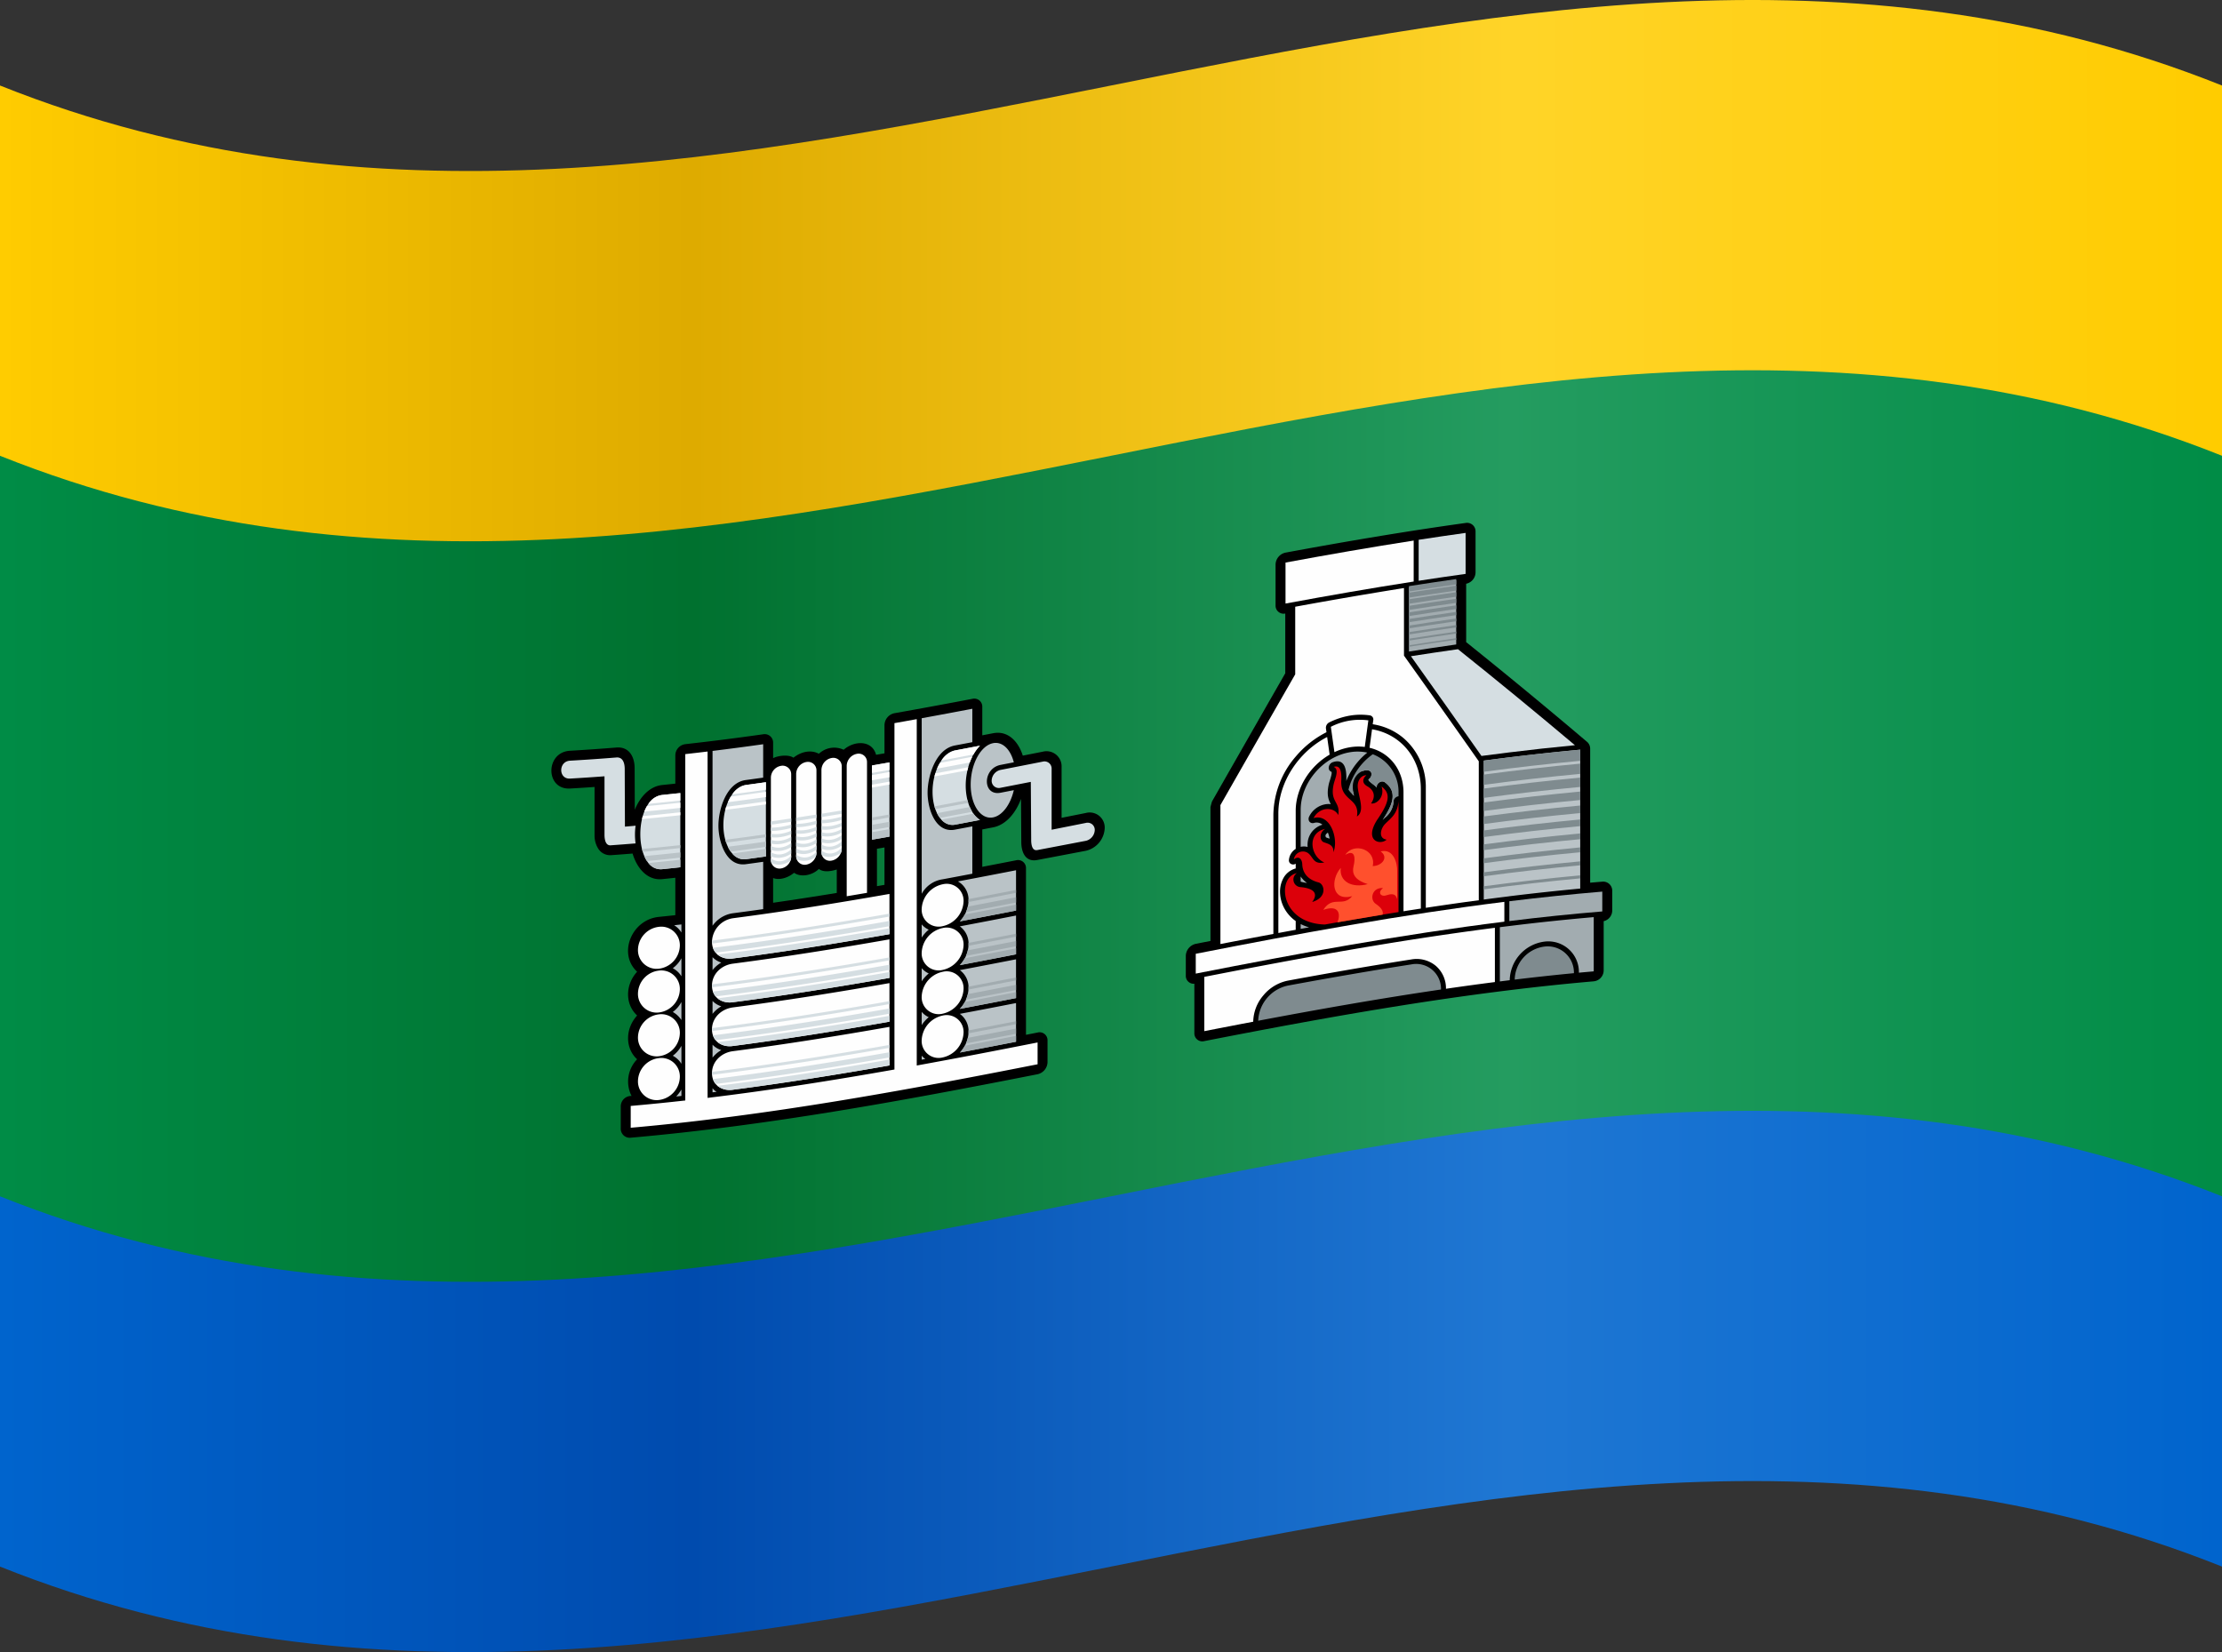
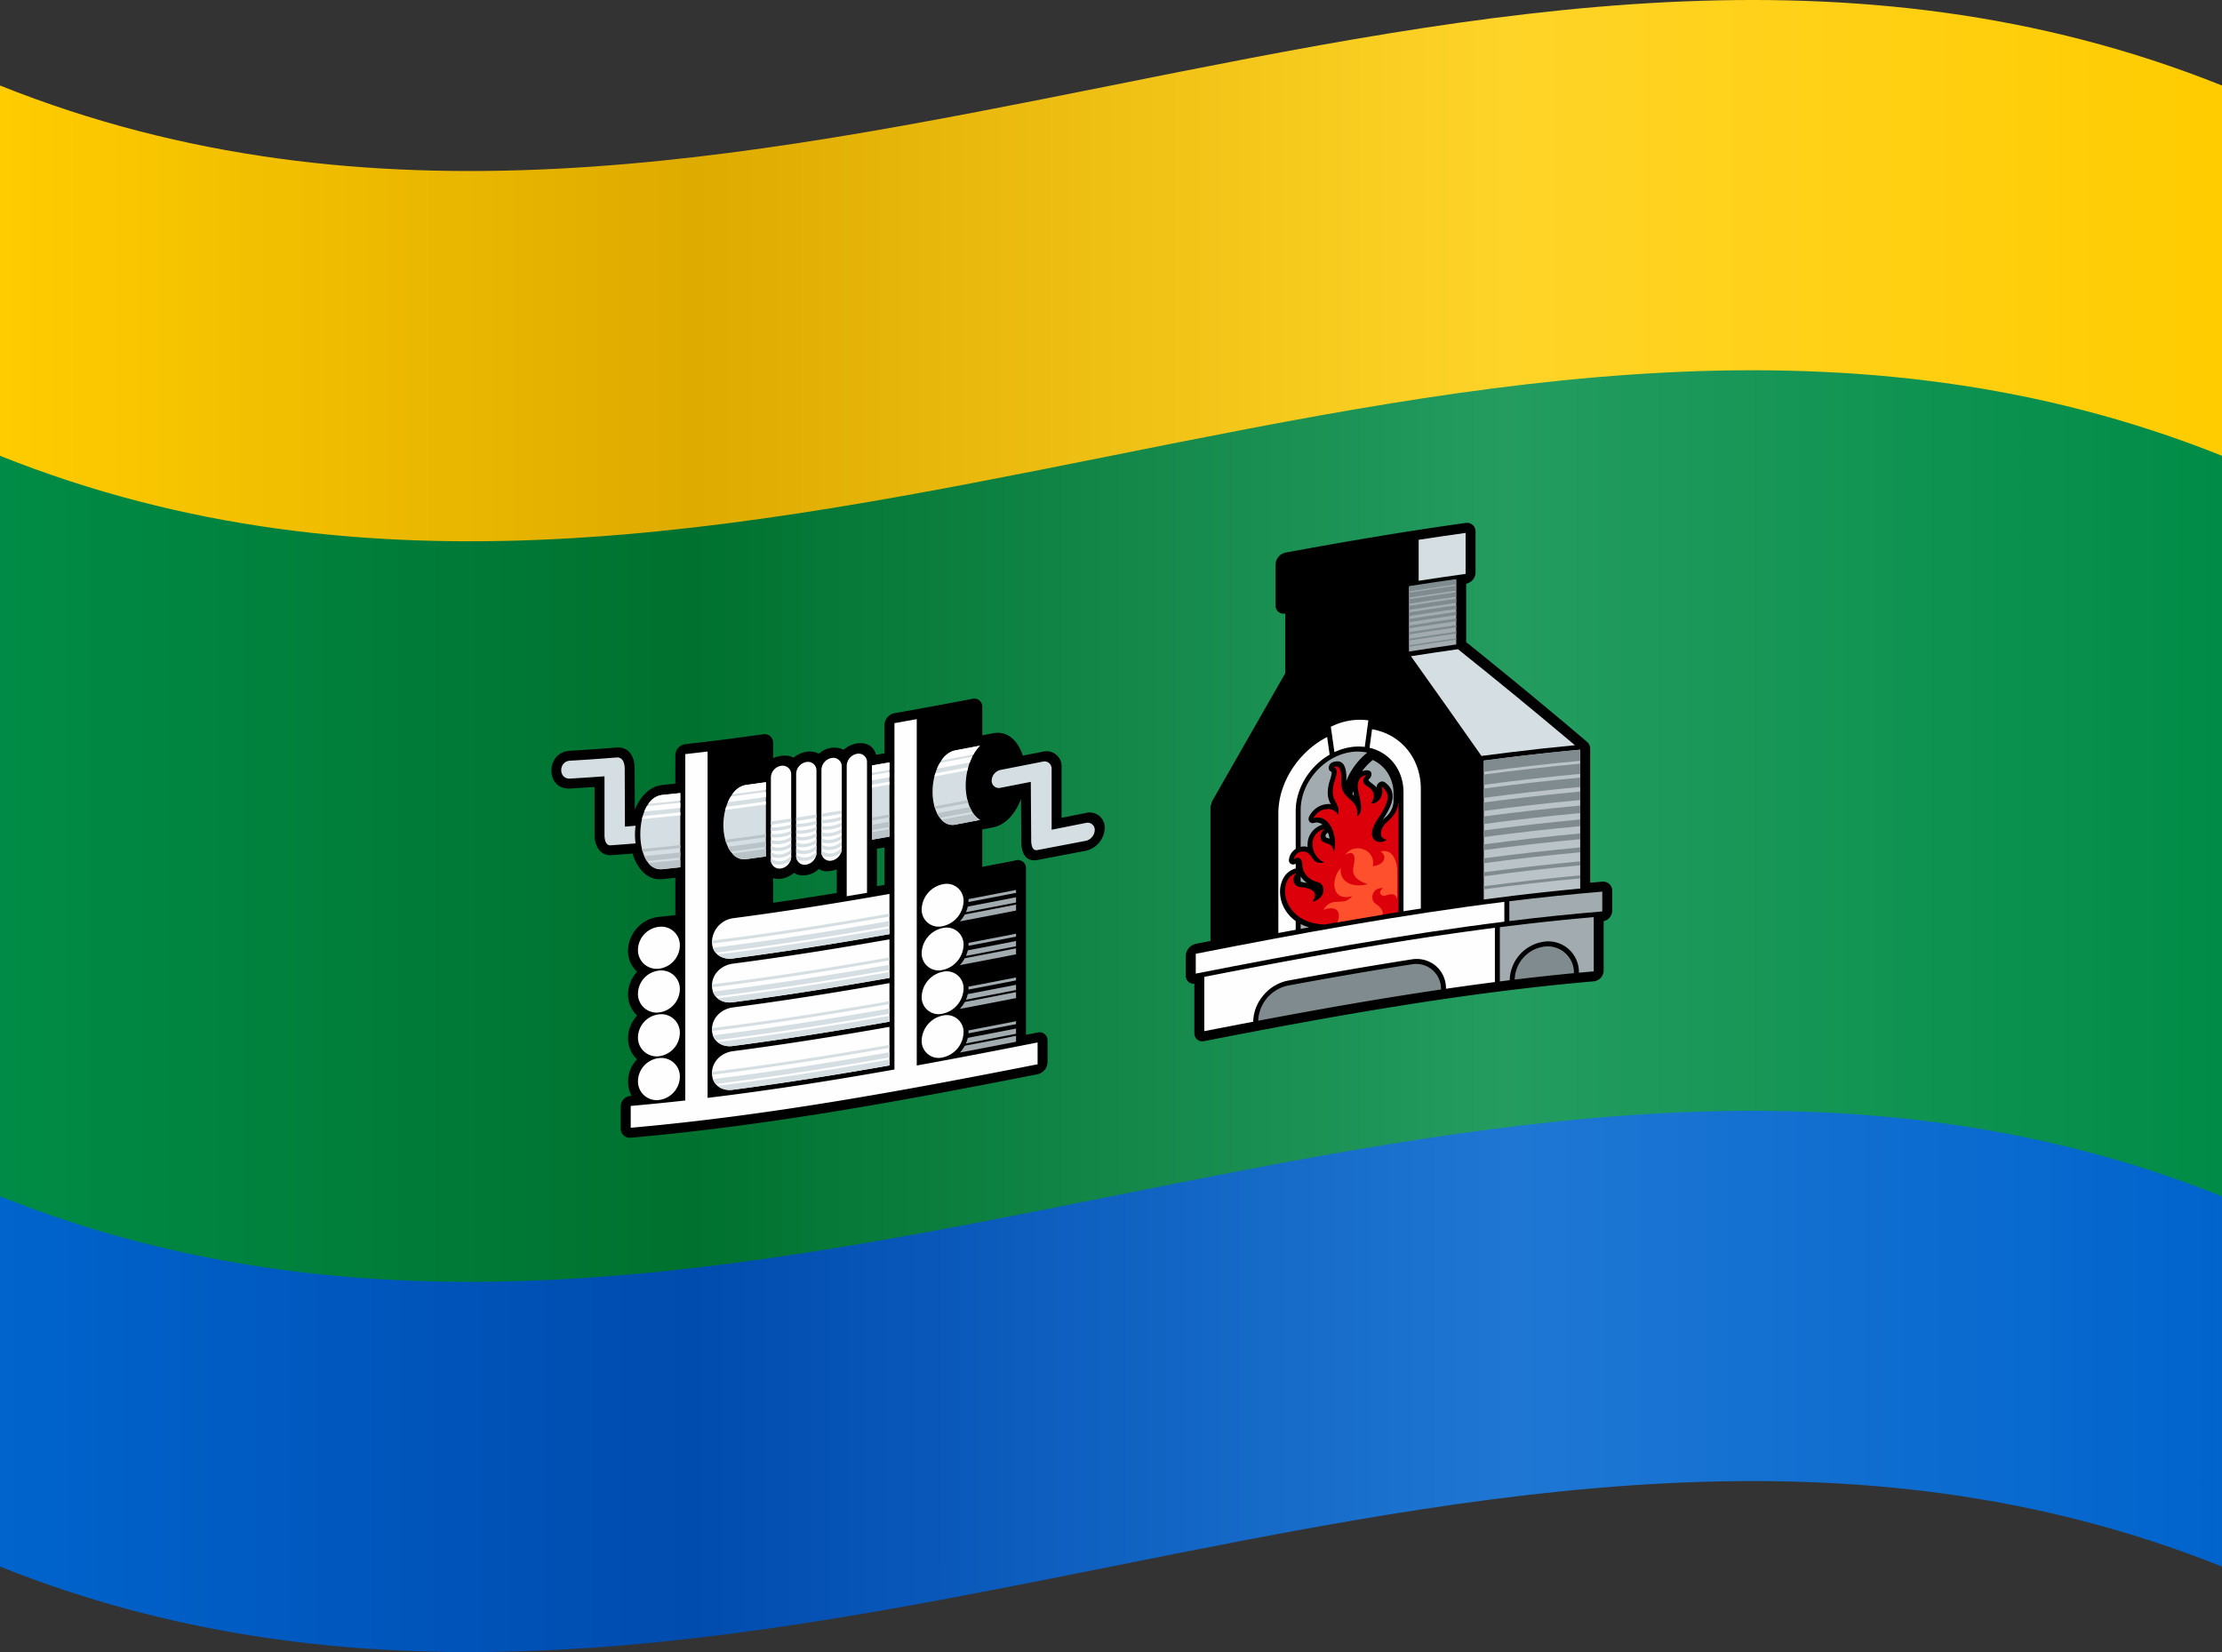
<svg xmlns="http://www.w3.org/2000/svg" width="761.411" height="566.221" viewBox="0 0 761.411 566.221">
  <rect x="0" y="0" width="761.411" height="566.221" fill="#333333" stroke="none" />
  <defs>
    <style>
      .a, .b, .c, .d, .e, .f, .g, .h, .i, .j {
        fill-rule: evenodd;
      }

      .a {
        fill: url(#a);
      }

      .b {
        fill: url(#b);
      }

      .c {
        fill: url(#c);
      }

      .d {
        fill: #a2acb0;
      }

      .e {
        fill: #fefefe;
      }

      .f {
        fill: #7f8b8f;
      }

      .g {
        fill: #dc000a;
      }

      .h {
        fill: #bac3c7;
      }

      .i {
        fill: #ff502d;
      }

      .j, .k {
        fill: #d5dee2;
      }
    </style>
    <linearGradient id="a" y1="156.209" x2="761.411" y2="156.209" gradientUnits="userSpaceOnUse">
      <stop offset="0" stop-color="#fc0" />
      <stop offset="0.311" stop-color="#deab00" />
      <stop offset="0.68" stop-color="#ffd428" />
      <stop offset="0.999" stop-color="#fc0" />
    </linearGradient>
    <linearGradient id="b" y1="410.012" x2="761.411" y2="410.012" gradientUnits="userSpaceOnUse">
      <stop offset="0" stop-color="#0064cd" />
      <stop offset="0.31" stop-color="#004bae" />
      <stop offset="0.68" stop-color="#1f77d3" />
      <stop offset="0.999" stop-color="#0064cd" />
    </linearGradient>
    <linearGradient id="c" y1="283.11" x2="761.411" y2="283.11" gradientUnits="userSpaceOnUse">
      <stop offset="0.001" stop-color="#008c46" />
      <stop offset="0.311" stop-color="#00712f" />
      <stop offset="0.679" stop-color="#249c60" />
      <stop offset="0.999" stop-color="#008c46" />
    </linearGradient>
  </defs>
  <g>
    <path class="a" d="M0,29.307c253.8,101.521,507.607-101.522,761.411,0v253.8C507.607,181.589,253.8,384.632,0,283.11Z" />
    <path class="b" d="M0,283.11c253.8,101.522,507.607-101.521,761.411,0v253.8C507.607,435.392,253.8,638.435,0,536.914Z" />
    <path class="c" d="M0,156.208c253.8,101.522,507.607-101.521,761.411,0v253.8C507.607,308.491,253.8,511.534,0,410.012Z" />
    <path d="M409.271,354.068V337.152a2.689,2.689,0,0,1-2.93-2.8v-6.793a4.356,4.356,0,0,1,3.409-4.08q2.52-.5,5.039-.987v-45.9s.459-1.792.546-1.944q12.543-22,25.086-43.9V210.274a2.747,2.747,0,0,1-3.323-2.789V193.44a4.294,4.294,0,0,1,3.409-4.042c20.57-3.81,41.14-7.305,61.71-10.162a2.9,2.9,0,0,1,3.409,2.941v14.045a4.046,4.046,0,0,1-3.218,3.843v20.008q20.622,16.536,41.244,34.025a3.082,3.082,0,0,1,1.25,2.527v45.9q2.076-.185,4.152-.355a3.1,3.1,0,0,1,3.408,3.134V312.1a3.772,3.772,0,0,1-2.93,3.609v16.916a3.784,3.784,0,0,1-3.408,3.7c-44.482,3.857-88.963,11.78-133.445,20.488a2.723,2.723,0,0,1-3.408-2.74" />
    <path class="d" d="M513.957,336.364q1.69-.214,3.381-.422a13.631,13.631,0,0,1,11.85-13.222,10.492,10.492,0,0,1,11.85,10.65q2.542-.238,5.086-.459V314.325q-14.46,1.254-28.919,3.047-1.625.2-3.248.4Z" />
    <path class="e" d="M512.253,317.98v18.6q-8.382,1.075-16.764,2.3a10.142,10.142,0,0,0-3.48-7.858,10.28,10.28,0,0,0-8.37-2.2c-14.116,2.2-28.231,4.663-42.346,7.272a14.6,14.6,0,0,0-8.37,5.043,14.245,14.245,0,0,0-3.48,9.029q-8.382,1.594-16.764,3.238V334.8C445.871,328.3,479.062,322.241,512.253,317.98Z" />
-     <path class="e" d="M443.83,231.111V207.942q18.636-3.42,37.272-6.405v23.169q12.816,17.955,25.632,36.206v47.619q-9.075,1.218-18.151,2.6V270.166a22.12,22.12,0,0,0-7.664-17.22,21.285,21.285,0,0,0-10.529-4.726q.089-.651.176-1.3a1.416,1.416,0,0,0-1.166-1.742,22.108,22.108,0,0,0-6.934.1,25.661,25.661,0,0,0-6.934,2.287,2.083,2.083,0,0,0-1.178,2.058q.094.664.188,1.328a33.394,33.394,0,0,0-10.53,8.338,31.211,31.211,0,0,0-7.663,19.83v40.965q-9.076,1.7-18.151,3.466V275.93Q431.014,253.459,443.83,231.111Z" />
    <path class="e" d="M469.3,256.284q.428-3.171.854-6.34c9.689,1.623,16.721,9.742,16.722,20.482v40.965q-2.973.456-5.944.927,0-19,0-37.993v-2.789c0-7.559-4.655-13.619-11.631-15.252m-31.25,63.481V278.8c0-10.74,7.033-21.246,16.722-26.207q.426,3.024.854,6.046C448.652,262.676,444,270.325,444,277.884v13.05a5.119,5.119,0,0,0-1.449,1.381,4.9,4.9,0,0,0-.859,2.263,1.519,1.519,0,0,0,.247,1.146,1.537,1.537,0,0,0,2.061.282v1.639a6.777,6.777,0,0,0-4.416,3.7,9.7,9.7,0,0,0-.954,4.562,11.951,11.951,0,0,0,1.147,4.765A12.783,12.783,0,0,0,444,315.666v3Q441.025,319.211,438.053,319.765Z" />
    <path class="d" d="M463.667,271.077c-.084.386-.154.776-.21,1.167q.174.166.367.341l.145.131c-.113-.536-.224-1.085-.3-1.639m13.858,3.722v-2.718a13.179,13.179,0,0,0-2.116-7.34,11.933,11.933,0,0,0-5-4.268,19.516,19.516,0,0,0-3.709,3.886,4.705,4.705,0,0,1,.692-.24c1.294-.337,2.8-.072,2.535,1.567a2.117,2.117,0,0,1-.938,1.415c-.415.608,2.142,1.908,2.724,2.821a2.072,2.072,0,0,1,1.182-1.9,1.59,1.59,0,0,1,1.669.1c1.939,1.492,2.871,3.128,2.6,5.52-.22,1.934-1.3,4.252-3.372,7.368.262-.261.519-.5.776-.744A7.658,7.658,0,0,0,477.525,274.8Zm-22.5,10.549c-.524.436-1.049.779-.713,1.515a.282.282,0,0,0,.113.15c.393.151.8.277,1.193.423A10.5,10.5,0,0,0,455.024,285.348ZM445.7,290.23V277.572c0-9.218,7.544-18.152,16.764-19.741h0a15.609,15.609,0,0,1,6.068.111,23.9,23.9,0,0,0-6.035,7.22,22.71,22.71,0,0,0-1.177,2.528,15.9,15.9,0,0,0-.123-3.455c-.364-2.179-1.45-3.99-4.358-3.058-1.636.453-2.12,2.736-.664,3.3.561.215-.6,3.251-.783,4.033-.89,3.807-.18,5.566.619,7.093a6.5,6.5,0,0,0-1.443-.013,7.652,7.652,0,0,0-5.913,4.176c-.712,1.312.224,2.669,1.63,2.273a3.044,3.044,0,0,1,2.872.6,7.4,7.4,0,0,0-3.254,2.042,7.047,7.047,0,0,0-1.789,3.886,7.952,7.952,0,0,0-.036,1.711,4.712,4.712,0,0,0-1.62-.157l-.058,0A5.3,5.3,0,0,0,445.7,290.23Zm0,11.935v-1.771a7.832,7.832,0,0,0,2.181,2.206A12.74,12.74,0,0,1,445.7,302.165Zm0,16.189V316.7a16.009,16.009,0,0,0,2.884,1.133Q447.143,318.091,445.7,318.354Z" />
-     <path class="f" d="M462.081,270.66a21.213,21.213,0,0,1,8.331-12.159,13.776,13.776,0,0,1,8.818,13.307v1.1a1.984,1.984,0,0,0-1.7,1.811,7.664,7.664,0,0,1-2.96,5.54c-.257.241-.514.483-.776.744,2.073-3.116,3.153-5.434,3.372-7.368.27-2.392-.662-4.028-2.6-5.52a1.59,1.59,0,0,0-1.669-.1,2.072,2.072,0,0,0-1.182,1.9c-.582-.913-3.139-2.213-2.724-2.821a2.117,2.117,0,0,0,.938-1.415c.26-1.639-1.242-1.9-2.535-1.567a4.8,4.8,0,0,0-2.642,1.812c-1.664,2.212-1.247,4.6-.784,6.785l-.145-.131a10.489,10.489,0,0,1-1.743-1.925" />
    <path class="g" d="M453.993,316.86c-15.409-.435-16.533-16.261-9.592-17.606a2.607,2.607,0,0,0,1.346,4.792c3.882.371,6.326,1.792,3.9,5.093,5.306-1.588,4.23-6.183,2.174-6.711-4.216-1.075-5.483-3.808-5.572-6.174-.077-2.05-1.339-2.984-2.879-1.712a3.13,3.13,0,0,1,4.621-2.323c2.106,1.317,1.81,4.163,5.813,3.371-4.764-1.972-6.113-10.109.291-11.5-2.1,1.26-1.891,4.023-.5,4.554,1.426.545,3.559.879,3.283,3.448,1.912-4.172-.841-13.4-6.76-11.719,2.047-3.967,7.071-3.908,8.457-1.028.807-4.746-3.026-4.321-1.526-10.732.4-1.72,2.019-4.982-.036-5.774,2.864-.968,2.668,3.212,2.6,4.74-.313,7.118,6.452,5.809,5.365,12.258,2.816-1.79.608-6.542.29-9.956-.194-2.075.9-4.177,2.988-4.189-.645.425-2.265,2.357.307,3.81,2.258,1.279,2.943,3.424,1.257,5.847,1.907.395,4.782-2.263,3.594-5.8,3.049,2.354,2.957,4.956-1.5,11.423-4.585,7.178.957,8.84,3.246,6.8-2.912-.43-2.1-3.725-.6-5.308,1.856-1.952,4.27-3.281,4.668-7.864v37.992Q466.612,314.607,453.993,316.86Z" />
    <path class="f" d="M441.293,337.793c14.115-2.609,28.23-5.067,42.346-7.271a8.517,8.517,0,0,1,10.146,8.607c-20.88,3.07-41.759,6.753-62.638,10.709a12.835,12.835,0,0,1,10.146-12.045m87.895-3.223q-5.071.552-10.145,1.165a11.662,11.662,0,0,1,10.145-11.311,8.975,8.975,0,0,1,10.146,9.108Q534.261,334.018,529.188,334.57Z" />
    <path class="d" d="M499,220.877V198.845q-8.1,1.15-16.194,2.424V223.3Q490.9,222.031,499,220.877Z" />
    <path class="h" d="M541.494,256.934q-16.529,1.537-33.055,3.751V308.3q4.273-.567,8.549-1.093a1.766,1.766,0,0,1,.217-.041q12.144-1.493,24.289-2.631Z" />
    <path class="i" d="M473.946,304.376c-3.742-.363-4.757,3.9-2.529,5.39,1.83,1.227,2.715,2.471,2.348,3.708q-7.738,1.271-15.477,2.628c1.069-2.468.869-6.225-4.842-4.271,3.3-5.119,6.6-.741,9.9-4.682-7.066,1.919-7.51-5.611-3.9-9.711-.6,4.7,3.866,7.045,9.231,5.566-4.636-1.426-5.453-3.693-4.853-6.151.662-2.7.57-5.927-2.853-3.866,2.941-4.457,10.689-1.862,9.419,3.839,3.139-.044,5.592-2.95,2.717-5.018,4.468-1.114,5.736,4.094,5.657,6.751v9.587c-.546-2.18-2.21-1.782-3.871-1.259-1.773.558-2.933-1.089-.955-2.511" />
    <path class="e" d="M456.038,249.1a21.743,21.743,0,0,1,12.856-2.215q-.613,4.552-1.228,9.107a17.574,17.574,0,0,0-5.2.137,20.265,20.265,0,0,0-5.2,1.655Q456.651,253.44,456.038,249.1Z" />
    <path class="f" d="M508.439,265.469q16.527-2.189,33.055-3.75v3.513q-16.529,1.537-33.055,3.751Zm0,4.785q16.527-2.188,33.055-3.751v3.205q-16.529,1.537-33.055,3.751Zm0,4.785q16.527-2.19,33.055-3.751v2.9q-16.529,1.536-33.055,3.75Zm0,4.784q16.527-2.188,33.055-3.75v2.588q-16.529,1.536-33.055,3.751Zm0,4.785q16.527-2.189,33.055-3.751v2.28q-16.529,1.537-33.055,3.751Zm0,4.785q16.527-2.19,33.055-3.751v1.971q-16.529,1.537-33.055,3.751Zm0,4.784q16.527-2.188,33.055-3.751v1.664q-16.529,1.536-33.055,3.75Zm0,4.785q16.527-2.188,33.055-3.751v1.355q-16.529,1.538-33.055,3.751Zm0,4.784q16.527-2.188,33.055-3.75v1.047q-16.529,1.536-33.055,3.75ZM482.806,221.16q8.1-1.27,16.194-2.424v.505q-8.1,1.149-16.194,2.423Zm0-2.254q8.1-1.269,16.194-2.423v.653q-8.1,1.15-16.194,2.423Zm0-2.253q8.1-1.269,16.194-2.423v.8q-8.1,1.15-16.194,2.423Zm0-2.253q8.1-1.269,16.194-2.423v.951q-8.1,1.149-16.194,2.423Zm0-2.253q8.1-1.269,16.194-2.423v1.1q-8.1,1.15-16.194,2.423Zm0-2.252q8.1-1.27,16.194-2.423v1.247q-8.1,1.15-16.194,2.423Zm0-2.254q8.1-1.269,16.194-2.423v1.4q-8.1,1.15-16.194,2.423Zm0-2.253q8.1-1.269,16.194-2.423v1.546q-8.1,1.15-16.194,2.423Zm0-2.252q8.1-1.27,16.194-2.424v1.694q-8.1,1.15-16.194,2.423Zm0-2.253q8.1-1.27,16.194-2.423V200.3q-8.1,1.15-16.194,2.423Zm25.633,59.8q16.527-2.189,33.055-3.751v3.822q-16.529,1.536-33.055,3.751Z" />
    <path class="d" d="M549.054,312.372q-15.925,1.317-31.849,3.3v-6.793q15.924-1.957,31.849-3.3Z" />
    <path class="e" d="M409.75,333.683c35.249-6.927,70.5-13.4,105.747-17.8v-6.793c-35.249,4.4-70.5,10.877-105.747,17.8Z" />
    <path class="j" d="M502.217,196.689q-8.043,1.118-16.087,2.359V185q8.043-1.239,16.087-2.358Z" />
-     <path class="e" d="M440.507,206.851c14.639-2.712,29.279-5.264,43.919-7.54V185.267c-14.64,2.276-29.28,4.828-43.919,7.539Z" />
    <path class="j" d="M499.6,222.5q20.038,16.012,40.077,32.905-11.3,1.077-22.592,2.474-4.326.533-8.65,1.106l-.023,0-.754.1q-12.088-17.237-24.175-34.185Q491.545,223.639,499.6,222.5Z" />
    <path d="M264.923,309.4q10.907-1.576,21.813-3.366V298c-1.756.554-4.488,1.1-6.134-.192-2.459,2.4-6.414,2.863-8.49,1.315-2.243,1.865-5.163,2.6-7.189,1.8Zm38.163-6.137V290.445l-2.577.449v12.819Q301.8,303.491,303.086,303.264Zm-71.673,10.389v-12.82q-2.223.24-4.447.467c-5.43.553-8.846-4.175-10.2-8.767q-3.621.293-7.242.548a4.8,4.8,0,0,1-4.552-2.267,8.382,8.382,0,0,1-1.236-4.482V269.714q-4.2.294-8.393.538c-8.524.453-8.525-12.5,0-12.95q7.936-.459,15.872-1.105c4.354-.355,6.24,3.156,6.254,7.049q.028,7.143.055,14.286c1.644-4.078,4.859-8.024,9.444-8.492q2.223-.227,4.447-.466V258.83a3.907,3.907,0,0,1,3.409-3.783q13.347-1.493,26.693-3.391a2.888,2.888,0,0,1,3.408,2.922v5.261c2.053-1.013,5.518-1.219,6.956-.152,3.069-2.4,6.36-2.643,8.723-1.35a7.637,7.637,0,0,1,8.491-1.375c3.794-3.3,9.8-3.239,11.11,1.725q1.442-.249,2.883-.5v-9.743a4.245,4.245,0,0,1,3.409-4.009q13.347-2.365,26.693-4.923a2.737,2.737,0,0,1,3.408,2.757v9.743q1.85-.354,3.7-.712c5.4-1.044,8.806,3.259,10.177,7.672q3.412-.669,6.826-1.344a5.169,5.169,0,0,1,6.474,5.191v17.469q4.151-.825,8.3-1.654a5.152,5.152,0,0,1,6.475,5.181,8.321,8.321,0,0,1-6.475,7.768q-8.328,1.591-16.656,3.165c-4.031.763-5.43-2.642-5.452-6.094q-.05-7.426-.1-14.851c-1.612,4.364-4.862,8.847-9.571,9.757l-3.7.712v12.819q5.784-1.11,11.569-2.243a2.725,2.725,0,0,1,3.409,2.741v57.069l3.971-.782a2.718,2.718,0,0,1,3.409,2.734v7.477a4.359,4.359,0,0,1-3.409,4.083c-46.474,9.173-92.949,17.671-139.424,21.754a3.077,3.077,0,0,1-3.408-3.117v-7.477a3.6,3.6,0,0,1,3.7-3.725,10.955,10.955,0,0,1,1.894-12.551v-.028c-4.118-3.752-4.1-10.481.007-14.964.012-.038-.183-.207-.219-.248-3.905-3.8-3.821-10.366.212-14.757.025-.027-.18-.206-.212-.241-6.285-6.133-1.649-17.651,7.7-18.575Q228.6,313.956,231.413,313.653Z" />
    <path class="e" d="M323.008,333.066a5.788,5.788,0,0,1,7.178,5.829,9.059,9.059,0,0,1-7.178,8.525,5.8,5.8,0,0,1-7.177-5.853,9.033,9.033,0,0,1,7.177-8.5m0-.644a9.059,9.059,0,0,0,7.178-8.525,5.787,5.787,0,0,0-7.178-5.829,9.031,9.031,0,0,0-7.177,8.5A5.8,5.8,0,0,0,323.008,332.422Zm0-29.353a5.788,5.788,0,0,1,7.178,5.829,9.059,9.059,0,0,1-7.178,8.525,5.8,5.8,0,0,1-7.177-5.853A9.034,9.034,0,0,1,323.008,303.069ZM225.788,347a8.156,8.156,0,0,0,7.178-7.932,6.352,6.352,0,0,0-7.178-6.423,8.09,8.09,0,0,0-7.177,7.867A6.4,6.4,0,0,0,225.788,347Zm0,.644a6.35,6.35,0,0,1,7.178,6.422A8.155,8.155,0,0,1,225.788,362a6.4,6.4,0,0,1-7.177-6.488A8.088,8.088,0,0,1,225.788,347.645Zm0,29.352a8.155,8.155,0,0,0,7.178-7.931,6.351,6.351,0,0,0-7.178-6.423,8.09,8.09,0,0,0-7.177,7.866A6.4,6.4,0,0,0,225.788,377Zm25.34-3.507c17.888-2.335,35.775-5.184,53.663-8.334V351.937c-17.888,3.151-35.775,6-53.663,8.335-3.951.516-7.154,3.55-7.154,7.514S247.177,374.006,251.128,373.49Zm0-28.217c17.888-2.334,35.775-5.183,53.663-8.334v13.218c-17.888,3.151-35.775,6-53.663,8.334-3.951.516-7.154-1.74-7.154-5.7S247.177,345.789,251.128,345.273Zm0-30.565c17.888-2.334,35.775-5.183,53.663-8.334V320.16c-17.888,3.151-35.775,6-53.663,8.334-3.951.516-7.154-1.74-7.154-5.7A8.389,8.389,0,0,1,251.128,314.708Zm0,28.785c17.888-2.335,35.775-5.184,53.663-8.334V321.941c-17.888,3.15-35.775,6-53.663,8.334-3.951.516-7.154,3.55-7.154,7.514S247.177,344.009,251.128,343.493Zm-25.34-25.845a6.35,6.35,0,0,1,7.178,6.422A8.156,8.156,0,0,1,225.788,332a6.4,6.4,0,0,1-7.177-6.488A8.088,8.088,0,0,1,225.788,317.648ZM306.5,247.841q3.82-.677,7.641-1.371V365.179c13.8-2.508,27.606-5.173,41.409-7.9v7.477c-46.474,9.173-92.949,17.672-139.424,21.755v-7.477q9.351-.822,18.7-1.873V258.455q3.82-.427,7.641-.89v118.71c21.344-2.58,42.688-5.943,64.032-9.725ZM276.3,261.162h0a4.221,4.221,0,0,0-3.478,4.011v28.215a2.916,2.916,0,0,0,3.478,2.944h0a4.232,4.232,0,0,0,3.477-4.021V264.1A2.909,2.909,0,0,0,276.3,261.162Zm8.66-1.373h0a2.888,2.888,0,0,1,3.478,2.91v28.214a4.27,4.27,0,0,1-3.478,4.046h0a2.893,2.893,0,0,1-3.478-2.919V263.826A4.261,4.261,0,0,1,284.962,259.789Zm8.66-1.432h0a4.3,4.3,0,0,0-3.478,4.06v44.755q3.479-.578,6.956-1.173V261.245A2.866,2.866,0,0,0,293.622,258.357Zm-25.981,4.113h0a2.935,2.935,0,0,1,3.478,2.961v28.214a4.191,4.191,0,0,1-3.478,4h0a2.942,2.942,0,0,1-3.478-2.972V266.454A4.179,4.179,0,0,1,267.641,262.47Zm55.367,99.949a9.061,9.061,0,0,0,7.178-8.526,5.788,5.788,0,0,0-7.178-5.829,9.033,9.033,0,0,0-7.177,8.5A5.8,5.8,0,0,0,323.008,362.419Zm35.558-76.171q6.857-1.357,13.711-2.728a.546.546,0,0,1,.685.548h0a.881.881,0,0,1-.685.822q-6.855,1.369-13.711,2.728a.548.548,0,0,1-.685-.55h0A.881.881,0,0,1,358.566,286.248ZM345.09,264.881q6.291-1.225,12.583-2.471a.548.548,0,0,1,.685.55h0a.88.88,0,0,1-.685.821q-6.293,1.243-12.583,2.471a.55.55,0,0,1-.686-.552h0A.874.874,0,0,1,345.09,264.881ZM195.462,262.27q8.015-.465,16.028-1.12a.623.623,0,0,1,.685.628h0a.76.76,0,0,1-.685.742q-8.013.652-16.028,1.12a.642.642,0,0,1-.685-.646h0A.737.737,0,0,1,195.462,262.27Z" />
-     <path class="h" d="M315.84,321.323v-4.511a6.817,6.817,0,0,0,2.409,1.814,11.74,11.74,0,0,0-2.409,2.7m0,15v-4.51a6.829,6.829,0,0,0,2.409,1.814A11.717,11.717,0,0,0,315.84,336.321Zm0,15V346.8a6.877,6.877,0,0,0,2.411,1.818A11.742,11.742,0,0,0,315.84,351.32Zm1.226,11.62-1.226.224v-1.356A6.75,6.75,0,0,0,317.066,362.94Zm-71.512,11.251-1.387.172v-1.432A4.052,4.052,0,0,0,245.554,374.191Zm-1.387-11.709v-4.438a7.072,7.072,0,0,0,3,1.846A10.144,10.144,0,0,0,244.167,362.482Zm0-15v-4.438a7.092,7.092,0,0,0,3,1.846A10.144,10.144,0,0,0,244.167,347.484Zm0-15v-4.438a7.072,7.072,0,0,0,3,1.846A10.144,10.144,0,0,0,244.167,332.485Zm0-75.127q8.674-1.065,17.348-2.293v11.448q-2.98.42-5.961.823c-6.719.9-9.375,10.178-9.375,15.647s2.656,14.107,9.375,13.2q2.98-.4,5.961-.824v16.222q-5.193.733-10.387,1.412a10.237,10.237,0,0,0-6.267,3.406,10.723,10.723,0,0,0-.694.868ZM233.5,334.6a7.634,7.634,0,0,0-2.949-2.765,10.468,10.468,0,0,0,2.949-3.413Zm0,15.006a8.477,8.477,0,0,0-2.949-2.773,10.454,10.454,0,0,0,2.949-3.412Zm0,14.99a7.656,7.656,0,0,0-2.949-2.765,10.43,10.43,0,0,0,2.949-3.4ZM231.73,375.8a14.925,14.925,0,0,0,1.767-2.387v2.194Zm-.71-58.7,2.477-.27V319.6A7.634,7.634,0,0,0,231.02,317.1Zm84.82-70.944q8.673-1.584,17.348-3.241v11.447q-2.98.569-5.961,1.13c-6.719,1.262-9.375,10.7-9.375,16.169s2.656,13.944,9.375,12.682q2.981-.561,5.961-1.129v16.228q-5.091.971-10.18,1.918a9.729,9.729,0,0,0-7.168,4.961Zm32.325,95.912V328.778q-9.636,1.884-19.272,3.71a4.79,4.79,0,0,1,.491.383,7.289,7.289,0,0,1,2.506,5.7,10.677,10.677,0,0,1-2.6,6.774c-.125.148-.254.294-.386.436Q338.535,343.962,348.165,342.072Zm0-15V313.778q-9.636,1.885-19.272,3.711c.136.094.267.194.4.3a7.279,7.279,0,0,1,2.6,5.787,10.647,10.647,0,0,1-2.506,6.651c-.152.194-.312.376-.48.557Q338.534,328.962,348.165,327.073Zm0-15V298.255q-9.962,1.948-19.925,3.833a6.89,6.89,0,0,1,1.049.7,7.276,7.276,0,0,1,2.6,5.786,10.68,10.68,0,0,1-2.6,6.771l0,0c-.125.148-.253.292-.384.434Q338.535,313.963,348.165,312.074Zm0,31.7v13.26q-9.612,1.88-19.224,3.7.179-.194.348-.395l.1-.122a10.642,10.642,0,0,0,2.506-6.651,7.278,7.278,0,0,0-2.6-5.787c-.128-.1-.26-.2-.394-.3Q338.53,345.666,348.165,343.777Zm-7.871-89.071c3.22-.622,5.975,2.129,7.113,6.569q-2.263.442-4.527.881c-6.268,1.212-6.278,10.756,0,9.542q2.264-.44,4.527-.882c-1.138,4.885-3.893,8.711-7.113,9.333-4.236.819-7.67-4.224-7.67-11.249S336.058,255.525,340.294,254.706Z" />
    <path class="k" d="M195.341,266.843c-4.033.224-4.033-5.908,0-6.133q7.936-.458,15.872-1.1c2.17-.177,2.851,1.808,2.859,3.937l.075,19.763q1.827-.156,3.653-.32a22.543,22.543,0,0,0-.009,6.068q-4.282.353-8.564.655c-1.685.118-2.084-1.939-2.084-3.625V266.057Q201.242,266.5,195.341,266.843ZM327.227,257.2c-4.237.8-7.671,7.125-7.671,14.151s3.434,12.089,7.671,11.292q4.292-.808,8.583-1.631c-3.531-2.234-4.89-7.421-4.89-11.788s1.359-10.069,4.889-13.654Q331.519,256.392,327.227,257.2Zm-28.422,30.58q2.993-.516,5.986-1.043V261.3q-2.993.526-5.986,1.043Zm-43.251-18.739c-4.236.573-7.671,6.7-7.671,13.727s3.435,12.289,7.671,11.715q3.452-.466,6.9-.957V268.083Q259.006,268.575,255.554,269.041Zm-28.588,3.408c-10.067.984-10.067,26.426,0,25.443q3.075-.315,6.152-.653V271.8Q230.042,272.135,226.966,272.449Zm115.914-2.456a2.456,2.456,0,0,1-3.067-2.472,3.9,3.9,0,0,1,3.067-3.66q7.207-1.4,14.416-2.827a2.446,2.446,0,0,1,3.066,2.46v20.877q5.854-1.161,11.709-2.331a2.442,2.442,0,0,1,3.067,2.454,3.934,3.934,0,0,1-3.067,3.679q-8.315,1.594-16.629,3.173c-1.683.318-2.073-1.69-2.084-3.375l-.132-20Q348.053,268.989,342.88,269.993Z" />
    <path class="d" d="M328.905,315.782c.131-.142.259-.286.384-.434l0,0a11.7,11.7,0,0,0,1.32-1.932q8.779-1.665,17.559-3.386v2.047Q338.535,313.958,328.905,315.782Zm19.26-6.47q-8.584,1.678-17.169,3.311a10.426,10.426,0,0,0,.646-1.915q8.262-1.569,16.523-3.189ZM328.9,330.781q.2-.212.385-.435l.1-.122a11.753,11.753,0,0,0,1.222-1.813q8.779-1.665,17.559-3.386v2.048Q338.535,328.957,328.9,330.781Zm19.261-6.471q-8.584,1.678-17.169,3.312a10.461,10.461,0,0,0,.646-1.916q8.262-1.569,16.523-3.189Zm0-3.3q-8.147,1.594-16.294,3.146c.012-.195.019-.39.019-.585,0-.141,0-.281-.01-.42q8.144-1.548,16.285-3.144ZM328.9,345.781q.2-.215.386-.436a11.744,11.744,0,0,0,1.322-1.936q8.776-1.665,17.554-3.385v2.048Q338.535,343.956,328.9,345.781Zm19.262-6.473q-8.582,1.679-17.165,3.311a10.5,10.5,0,0,0,.644-1.915q8.26-1.571,16.521-3.189Zm0-3.3q-8.147,1.593-16.293,3.145c.011-.195.018-.39.018-.585,0-.141,0-.281-.01-.42q8.144-1.548,16.285-3.144Zm-19.224,24.727q.179-.194.348-.395l.1-.122a11.816,11.816,0,0,0,1.222-1.812q8.779-1.665,17.559-3.386v2.014Q338.553,358.917,328.941,360.738Zm19.224-6.431q-8.584,1.678-17.169,3.312a10.451,10.451,0,0,0,.646-1.915q8.262-1.571,16.523-3.19Zm0-3.3q-8.147,1.594-16.294,3.146.02-.291.019-.585c0-.141,0-.281-.01-.419q8.144-1.55,16.285-3.144Zm0-44.995q-8.147,1.594-16.294,3.146.02-.293.019-.586c0-.14,0-.281-.01-.419q8.144-1.548,16.285-3.144Z" />
    <path class="j" d="M245.86,372.148a6.688,6.688,0,0,0,5.268,1.342c17.888-2.335,35.775-5.184,53.663-8.334v-2.015C285.147,366.6,265.5,369.7,245.86,372.148Zm-.629-.638c19.853-2.462,39.706-5.587,59.56-9.084v-1.793c-20.159,3.551-40.318,6.719-60.477,9.2A5.47,5.47,0,0,0,245.231,371.51ZM244,353.366q-.024-.282-.024-.578c0-.142.005-.284.013-.423,20.268-2.485,40.536-5.668,60.8-9.238v1C284.526,347.7,264.262,350.881,244,353.366Zm1.233,3.146a5.264,5.264,0,0,1-.934-1.678c20.165-2.479,40.329-5.648,60.494-9.2v1.792C284.937,350.924,265.084,354.05,245.231,356.512Zm5.9,1.979a6.683,6.683,0,0,1-5.268-1.342c19.644-2.45,39.287-5.546,58.931-9.006v2.014C286.9,353.308,269.016,356.157,251.128,358.491ZM244,323.37q-.024-.284-.024-.58c0-.141,0-.282.012-.422,20.268-2.485,40.537-5.668,60.805-9.238v1C284.526,317.7,264.262,320.884,244,323.37Zm1.233,3.145a5.269,5.269,0,0,1-.934-1.677c20.165-2.48,40.329-5.648,60.494-9.2v1.792C284.937,320.927,265.084,324.053,245.231,326.515Zm5.9,1.979a6.683,6.683,0,0,1-5.268-1.342c19.644-2.45,39.287-5.546,58.931-9.006v2.014C286.9,323.311,269.016,326.16,251.128,328.494Zm-5.268,13.657a6.684,6.684,0,0,0,5.268,1.342c17.888-2.335,35.775-5.184,53.663-8.334v-2.015C285.147,336.6,265.5,339.7,245.86,342.151Zm-1.563-2.315a5.294,5.294,0,0,0,.934,1.678c19.853-2.463,39.707-5.588,59.56-9.085v-1.793C284.626,334.188,264.462,337.357,244.3,339.836Zm-.31-2.47c-.009.14-.013.281-.013.423,0,.2.009.39.024.579,20.264-2.485,40.528-5.667,60.793-9.237v-1C284.523,331.7,264.255,334.881,243.987,337.366Zm60.8,21.762c-20.265,3.57-40.529,6.752-60.794,9.237q-.023-.285-.023-.579c0-.141.005-.282.013-.423,20.268-2.485,40.536-5.668,60.8-9.238Z" />
    <path class="h" d="M222.186,295.783a5.262,5.262,0,0,0,4.78,2.109q3.075-.315,6.152-.653v-2.581Q227.652,295.258,222.186,295.783Zm-1.4-2.375a10.806,10.806,0,0,0,.909,1.706q5.711-.545,11.423-1.173v-1.792Q226.952,292.827,220.786,293.408Zm84.005-9.969v-1.792q-2.993.526-5.986,1.043v1.792Q301.8,283.966,304.791,283.439Zm0,3.3v-2.582q-2.993.528-5.986,1.043v2.582Q301.8,287.264,304.791,286.737Zm-53.87,5.779a5.2,5.2,0,0,0,4.633,1.967q3.452-.466,6.9-.957v-2.582Q256.691,291.765,250.921,292.516Zm-1.5-2.313a10.764,10.764,0,0,0,.985,1.665q6.028-.781,12.057-1.64v-1.792Q255.937,289.362,249.416,290.2Zm49.389-9.018q2.993-.516,5.986-1.043v-1q-2.993.526-5.986,1.042Zm-49.975,7.588q6.814-.873,13.628-1.843v-1q-6.963.99-13.927,1.881Q248.668,288.3,248.83,288.773Zm73.764-7.845a4.954,4.954,0,0,0,4.633,1.715q4.292-.808,8.583-1.631a8.134,8.134,0,0,1-2.241-2.153Q328.081,279.906,322.594,280.928Zm-1.5-2.229a9.908,9.908,0,0,0,.985,1.609q5.535-1.028,11.072-2.084a12.3,12.3,0,0,1-.838-1.633Q326.7,277.658,321.089,278.7Zm-.586-1.4q5.645-1.044,11.288-2.118c-.1-.313-.187-.632-.268-.952q-5.66,1.074-11.319,2.122C320.294,276.68,320.4,277,320.5,277.3ZM219.99,290.974c.08.334.17.66.267.978q6.43-.6,12.861-1.308v-1Q226.554,290.361,219.99,290.974Z" />
    <path class="k" d="M271.119,291.093v1.45a7.87,7.87,0,0,1-3.546,1.4,6.626,6.626,0,0,1-3.41-.443v-1.438a5.237,5.237,0,0,0,3.442.745,6.21,6.21,0,0,0,3.508-1.72Zm0-2.139v1.352a9.168,9.168,0,0,1-3.6,1.29,7.606,7.606,0,0,1-3.357-.289v-1.348a6.069,6.069,0,0,0,3.384.5A7.462,7.462,0,0,0,271.119,288.954Zm0-2.118v1.258a11.411,11.411,0,0,1-3.648,1.153,9.317,9.317,0,0,1-3.308-.126v-1.265a7.6,7.6,0,0,0,3.324.257A9.722,9.722,0,0,0,271.119,286.836Zm0-2.115v1.191a16.039,16.039,0,0,1-3.7.986,12.758,12.758,0,0,1-3.254.05v-1.2a10.959,10.959,0,0,0,3.265.014A14.38,14.38,0,0,0,271.119,284.721Zm0-2.11v1.147a30.077,30.077,0,0,1-3.754.791,23.234,23.234,0,0,1-3.2.243v-1.149a21.567,21.567,0,0,0,3.207-.226A28.672,28.672,0,0,0,271.119,282.611Zm0-2.11v1.136q-3.479.523-6.956,1.023v-1.136Q267.64,281.025,271.119,280.5Zm8.66,9.257v1.45a7.934,7.934,0,0,1-3.545,1.43,6.623,6.623,0,0,1-3.411-.416v-1.439a5.216,5.216,0,0,0,3.442.718,6.262,6.262,0,0,0,3.509-1.747Zm0-2.138v1.352a9.235,9.235,0,0,1-3.6,1.317,7.6,7.6,0,0,1-3.358-.262v-1.349a6.046,6.046,0,0,0,3.385.475A7.509,7.509,0,0,0,279.779,287.62Zm0-2.118v1.258a11.493,11.493,0,0,1-3.648,1.18,9.29,9.29,0,0,1-3.308-.1v-1.264a7.6,7.6,0,0,0,3.324.23A9.782,9.782,0,0,0,279.779,285.5Zm0-2.116v1.191a16.071,16.071,0,0,1-3.7,1.015,12.776,12.776,0,0,1-3.255.076v-1.2a10.963,10.963,0,0,0,3.265-.012A14.461,14.461,0,0,0,279.779,283.386Zm0-2.11v1.147a30.289,30.289,0,0,1-3.754.82,23.26,23.26,0,0,1-3.2.269v-1.15a21.47,21.47,0,0,0,3.207-.251A28.649,28.649,0,0,0,279.779,281.276Zm0-2.11V280.3q-3.479.549-6.956,1.078v-1.136Q276.3,279.716,279.779,279.166Zm-6.956,13.727a5.443,5.443,0,0,0,.755.471,4.663,4.663,0,0,0,2.979.449,5.425,5.425,0,0,0,2.612-1.294,5.8,5.8,0,0,0,.61-.632v.424a3.784,3.784,0,0,1-.26,1.358,7.107,7.107,0,0,1-2.924,1.269,6.038,6.038,0,0,1-3.57-.418,3.172,3.172,0,0,1-.2-1.132Zm15.617-4.532v1.45a8.005,8.005,0,0,1-3.545,1.454,6.607,6.607,0,0,1-3.411-.391v-1.438a5.2,5.2,0,0,0,3.442.693,6.316,6.316,0,0,0,3.508-1.772Zm0-2.139v1.352a9.312,9.312,0,0,1-3.6,1.343,7.588,7.588,0,0,1-3.358-.238v-1.348a6.027,6.027,0,0,0,3.384.45A7.569,7.569,0,0,0,288.44,286.222Zm0-2.118v1.258a11.585,11.585,0,0,1-3.648,1.207,9.332,9.332,0,0,1-3.308-.076v-1.265a7.566,7.566,0,0,0,3.324.206A9.842,9.842,0,0,0,288.44,284.1Zm0-2.115v1.191a16.276,16.276,0,0,1-3.7,1.041,12.786,12.786,0,0,1-3.255.1v-1.2a11,11,0,0,0,3.265-.035A14.623,14.623,0,0,0,288.44,281.989Zm0-2.11v1.147a30.69,30.69,0,0,1-3.754.847,23.32,23.32,0,0,1-3.2.291v-1.149a21.517,21.517,0,0,0,3.207-.275A29.1,29.1,0,0,0,288.44,279.879Zm0-2.11V278.9q-3.478.573-6.956,1.127V278.9Q284.961,278.343,288.44,277.769Zm-6.956,13.776a5.253,5.253,0,0,0,.755.466,4.649,4.649,0,0,0,2.979.427,5.478,5.478,0,0,0,2.612-1.312,6.029,6.029,0,0,0,.61-.636v.423a3.753,3.753,0,0,1-.261,1.36,7.158,7.158,0,0,1-2.924,1.29,6.024,6.024,0,0,1-3.57-.392,3.158,3.158,0,0,1-.2-1.131Zm-17.321,2.628a5.343,5.343,0,0,0,.755.477,4.673,4.673,0,0,0,2.979.473,5.391,5.391,0,0,0,2.612-1.274,5.748,5.748,0,0,0,.61-.627v.423a3.741,3.741,0,0,1-.261,1.356,7.037,7.037,0,0,1-2.924,1.247,6.046,6.046,0,0,1-3.57-.446,3.2,3.2,0,0,1-.2-1.134Z" />
    <path class="e" d="M221.7,276.267a13.619,13.619,0,0,0-.909,1.879q6.165-.58,12.332-1.259v-1.793Q227.406,275.722,221.7,276.267Zm5.271-3.818a6.672,6.672,0,0,0-4.781,3.056q5.466-.525,10.933-1.126V271.8Q230.042,272.135,226.966,272.449Zm6.152,5.943q-6.43.707-12.861,1.309c-.1.336-.187.679-.267,1.028q6.564-.612,13.128-1.334Z" />
    <path class="e" d="M298.805,262.338q2.993-.516,5.986-1.043v2.582q-2.993.526-5.986,1.043Zm-47.87,9.9a7.121,7.121,0,0,1,4.625-3.2q3.448-.467,6.9-.957v2.583Q256.7,271.484,250.935,272.236Zm47.87-6.6q2.993-.516,5.986-1.043v1.793q-2.993.526-5.986,1.043Zm-49.373,9.3a15.015,15.015,0,0,1,.983-1.92q6.023-.782,12.043-1.638v1.793Q255.945,274.1,249.432,274.939Zm13.026-.26q-6.806.966-13.611,1.84c-.109.34-.207.687-.3,1.041q6.954-.888,13.909-1.878Zm42.333-6.789q-2.993.526-5.986,1.043v1q2.993-.516,5.986-1.043Z" />
    <path class="e" d="M322.6,260.648a7.659,7.659,0,0,1,4.632-3.448q4.29-.807,8.58-1.63a14.364,14.364,0,0,0-2.232,3.009Q328.087,259.626,322.6,260.648Zm-1.5,2.788a15.946,15.946,0,0,1,.985-1.975q5.538-1.029,11.076-2.086a19.317,19.317,0,0,0-.844,1.954Q326.7,262.4,321.092,263.436Zm10.695-.5q-5.64,1.073-11.281,2.116-.162.521-.3,1.059,5.655-1.046,11.309-2.121Q331.641,263.453,331.787,262.933Z" />
  </g>
</svg>